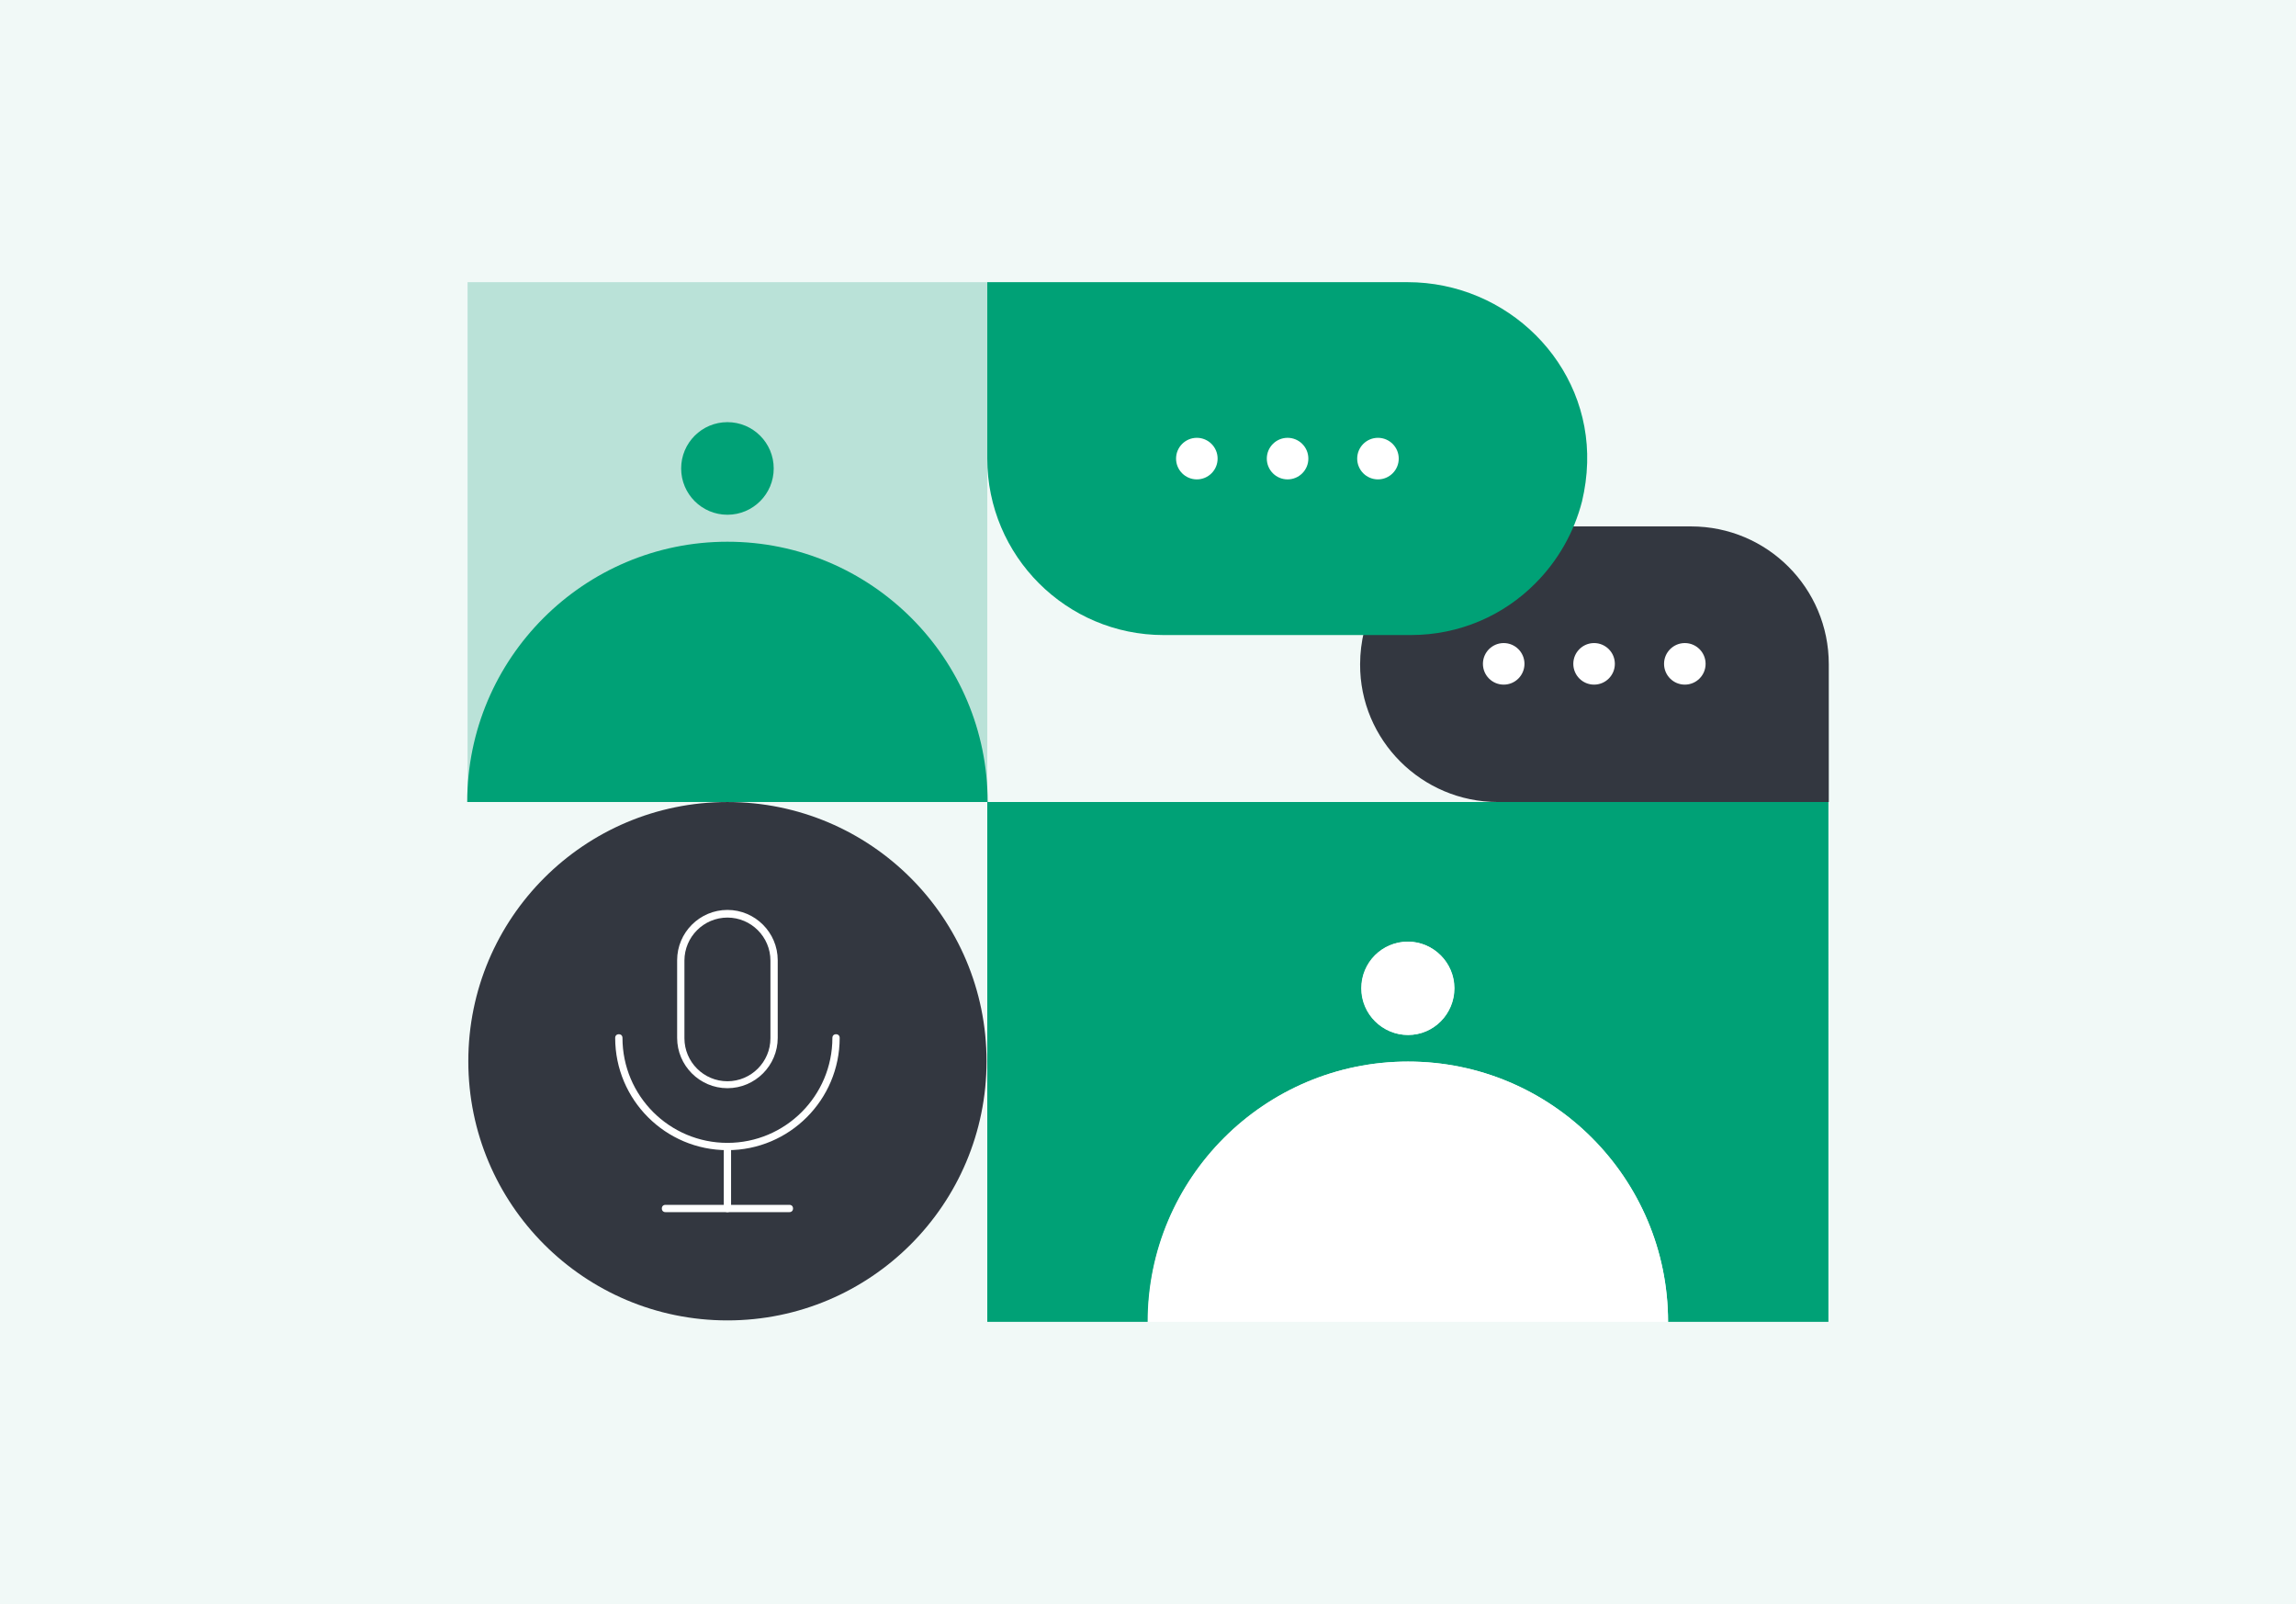
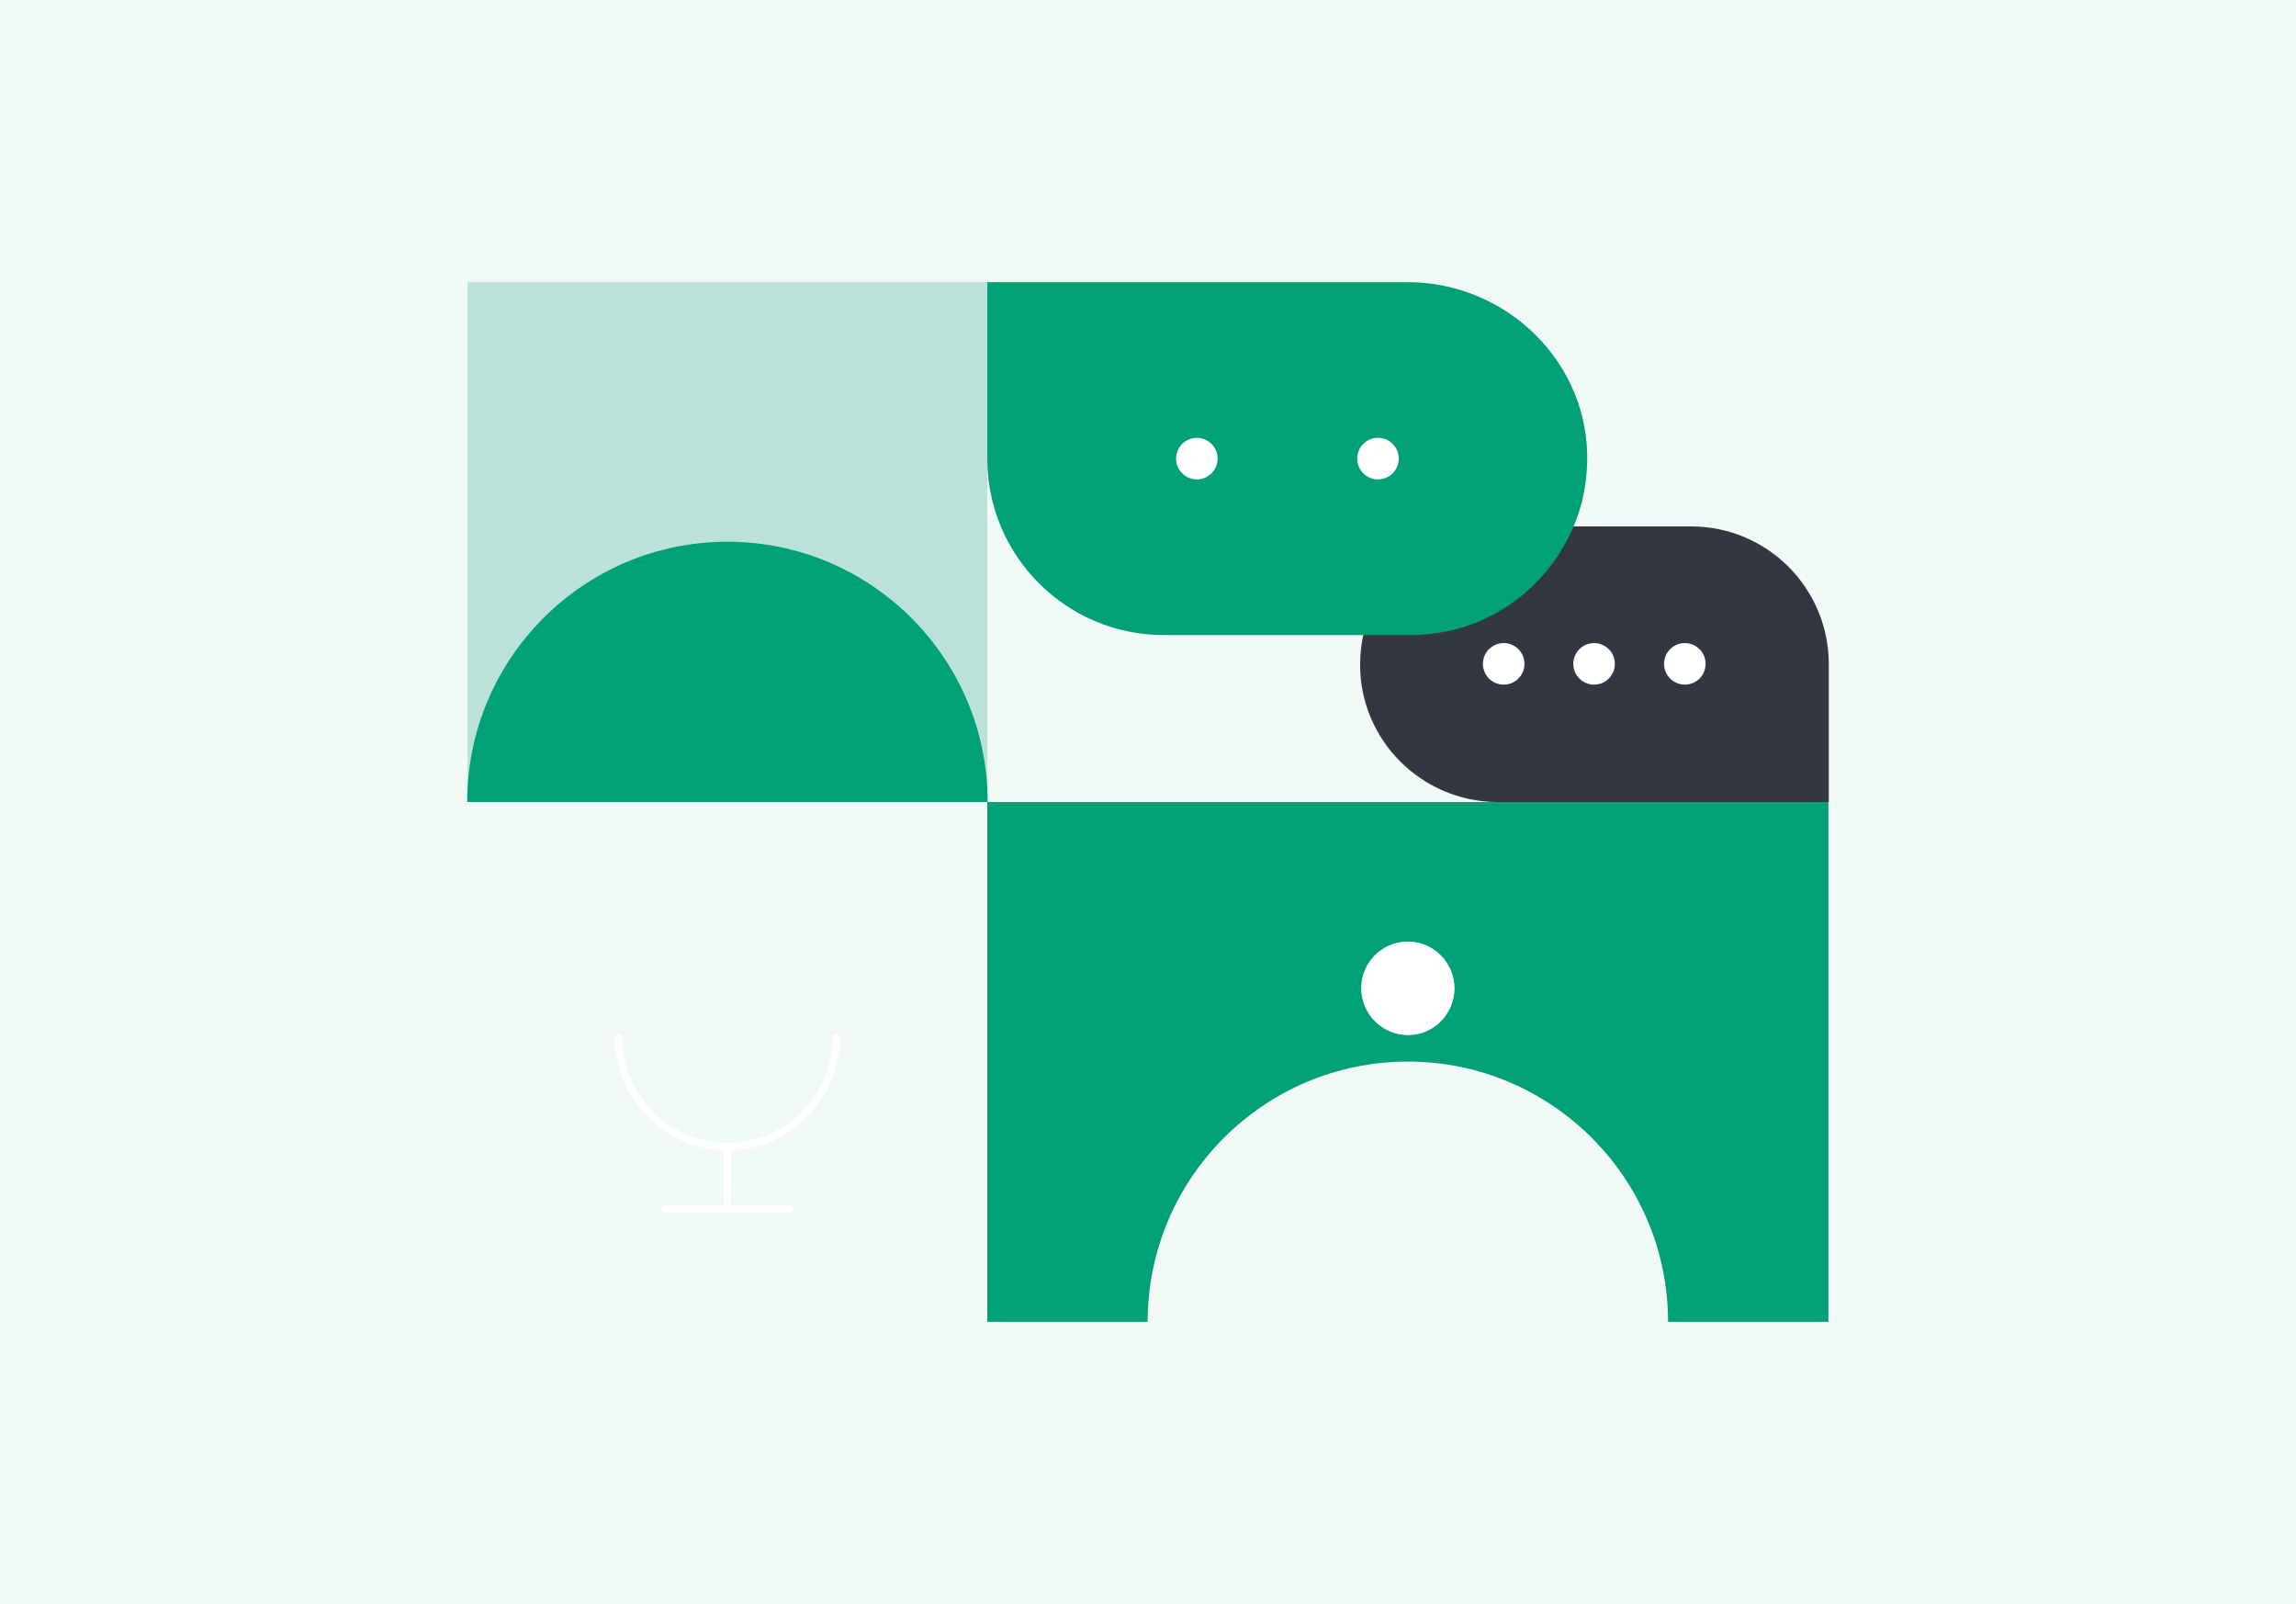
<svg xmlns="http://www.w3.org/2000/svg" version="1.1" id="Layer_1" x="0px" y="0px" viewBox="0 0 630 440" style="enable-background:new 0 0 630 440;" xml:space="preserve">
  <style type="text/css">
	.st0{fill:#F1F9F7;}
	.st1{fill:#333740;}
	.st2{fill:#00A176;}
	.st3{fill:#BAE2D8;}
	.st4{fill:#FFFFFF;}
</style>
  <g>
    <g>
      <rect class="st0" width="630" height="440" />
    </g>
  </g>
  <g>
    <g>
      <path class="st1" d="M411,220h90.8v-37.8c0-20.9-16.9-37.8-37.8-37.8h-39.4H411c-10.4,0-19.9,4.2-26.7,11.1    c-4.8,4.8-8.3,10.8-10,17.6c-0.7,2.9-1.1,6-1.1,9.1C373.1,203,390.1,220,411,220z" />
    </g>
    <g>
      <g>
        <path class="st2" d="M386.2,77.4H270.9v48.4c0,26.7,21.7,48.4,48.4,48.4h50.4h17.4c13.4,0,25.5-5.4,34.2-14.2     c6.1-6.1,10.6-13.9,12.8-22.5c0.8-3.4,1.3-6.9,1.4-10.5C436.3,99.7,413.6,77.4,386.2,77.4z" />
      </g>
    </g>
    <g>
      <path class="st2" d="M270.9,220v142.6h44c0-39.4,32-71.4,71.4-71.4c39.4,0,71.4,32,71.4,71.4h44V220H270.9z M386.3,283.9    c-7,0-12.8-5.7-12.8-12.8s5.7-12.8,12.8-12.8c7,0,12.7,5.7,12.7,12.8S393.4,283.9,386.3,283.9z" />
    </g>
    <g>
      <rect x="128.3" y="77.4" class="st3" width="142.6" height="142.6" />
    </g>
    <g>
      <g>
-         <circle class="st2" cx="199.6" cy="128.5" r="12.7" />
-       </g>
+         </g>
      <g>
        <g>
          <path class="st2" d="M199.6,148.6c-39.4,0-71.4,32-71.4,71.4H271C271,180.6,239,148.6,199.6,148.6z" />
        </g>
      </g>
    </g>
    <g>
      <g>
        <path class="st4" d="M399.1,271.1c0,7-5.7,12.8-12.7,12.8c-7,0-12.8-5.7-12.8-12.8s5.7-12.8,12.8-12.8     C393.4,258.4,399.1,264.1,399.1,271.1z" />
      </g>
      <g>
        <g>
-           <path class="st4" d="M457.7,362.6H315c0-39.4,32-71.4,71.4-71.4C425.8,291.2,457.7,323.2,457.7,362.6z" />
-         </g>
+           </g>
      </g>
    </g>
    <g>
      <g>
        <circle class="st4" cx="462.3" cy="182.1" r="5.7" />
      </g>
      <g>
        <circle class="st4" cx="437.4" cy="182.1" r="5.7" />
      </g>
      <g>
        <circle class="st4" cx="412.6" cy="182.1" r="5.7" />
      </g>
    </g>
    <g>
      <g>
-         <circle class="st1" cx="199.6" cy="291.1" r="71.1" />
-       </g>
+         </g>
      <g>
        <g>
-           <path class="st4" d="M199.6,298.5c-7.6,0-13.8-6.2-13.8-13.8v-21.3c0-7.6,6.2-13.8,13.8-13.8s13.8,6.2,13.8,13.8v21.3      C213.4,292.3,207.2,298.5,199.6,298.5z M199.6,251.7c-6.5,0-11.8,5.3-11.8,11.8v21.3c0,6.5,5.3,11.8,11.8,11.8      s11.8-5.3,11.8-11.8v-21.3C211.4,257,206.1,251.7,199.6,251.7z" />
-         </g>
+           </g>
        <g>
          <path class="st4" d="M199.6,315.5c-17,0-30.8-13.8-30.8-30.8c0-0.6,0.4-1,1-1s1,0.4,1,1c0,15.9,12.9,28.8,28.8,28.8      s28.8-12.9,28.8-28.8c0-0.6,0.4-1,1-1s1,0.4,1,1C230.4,301.7,216.6,315.5,199.6,315.5z" />
        </g>
        <g>
          <path class="st4" d="M216.6,332.5h-34c-0.6,0-1-0.4-1-1s0.4-1,1-1h34c0.6,0,1,0.4,1,1S217.2,332.5,216.6,332.5z" />
        </g>
        <g>
          <path class="st4" d="M199.6,332.5c-0.6,0-1-0.4-1-1v-17c0-0.6,0.4-1,1-1s1,0.4,1,1v17C200.6,332.1,200.2,332.5,199.6,332.5z" />
        </g>
      </g>
    </g>
    <g>
      <g>
        <circle class="st4" cx="378.1" cy="125.8" r="5.7" />
      </g>
      <g>
-         <circle class="st4" cx="353.3" cy="125.8" r="5.7" />
-       </g>
+         </g>
      <g>
        <circle class="st4" cx="328.4" cy="125.8" r="5.7" />
      </g>
    </g>
  </g>
</svg>